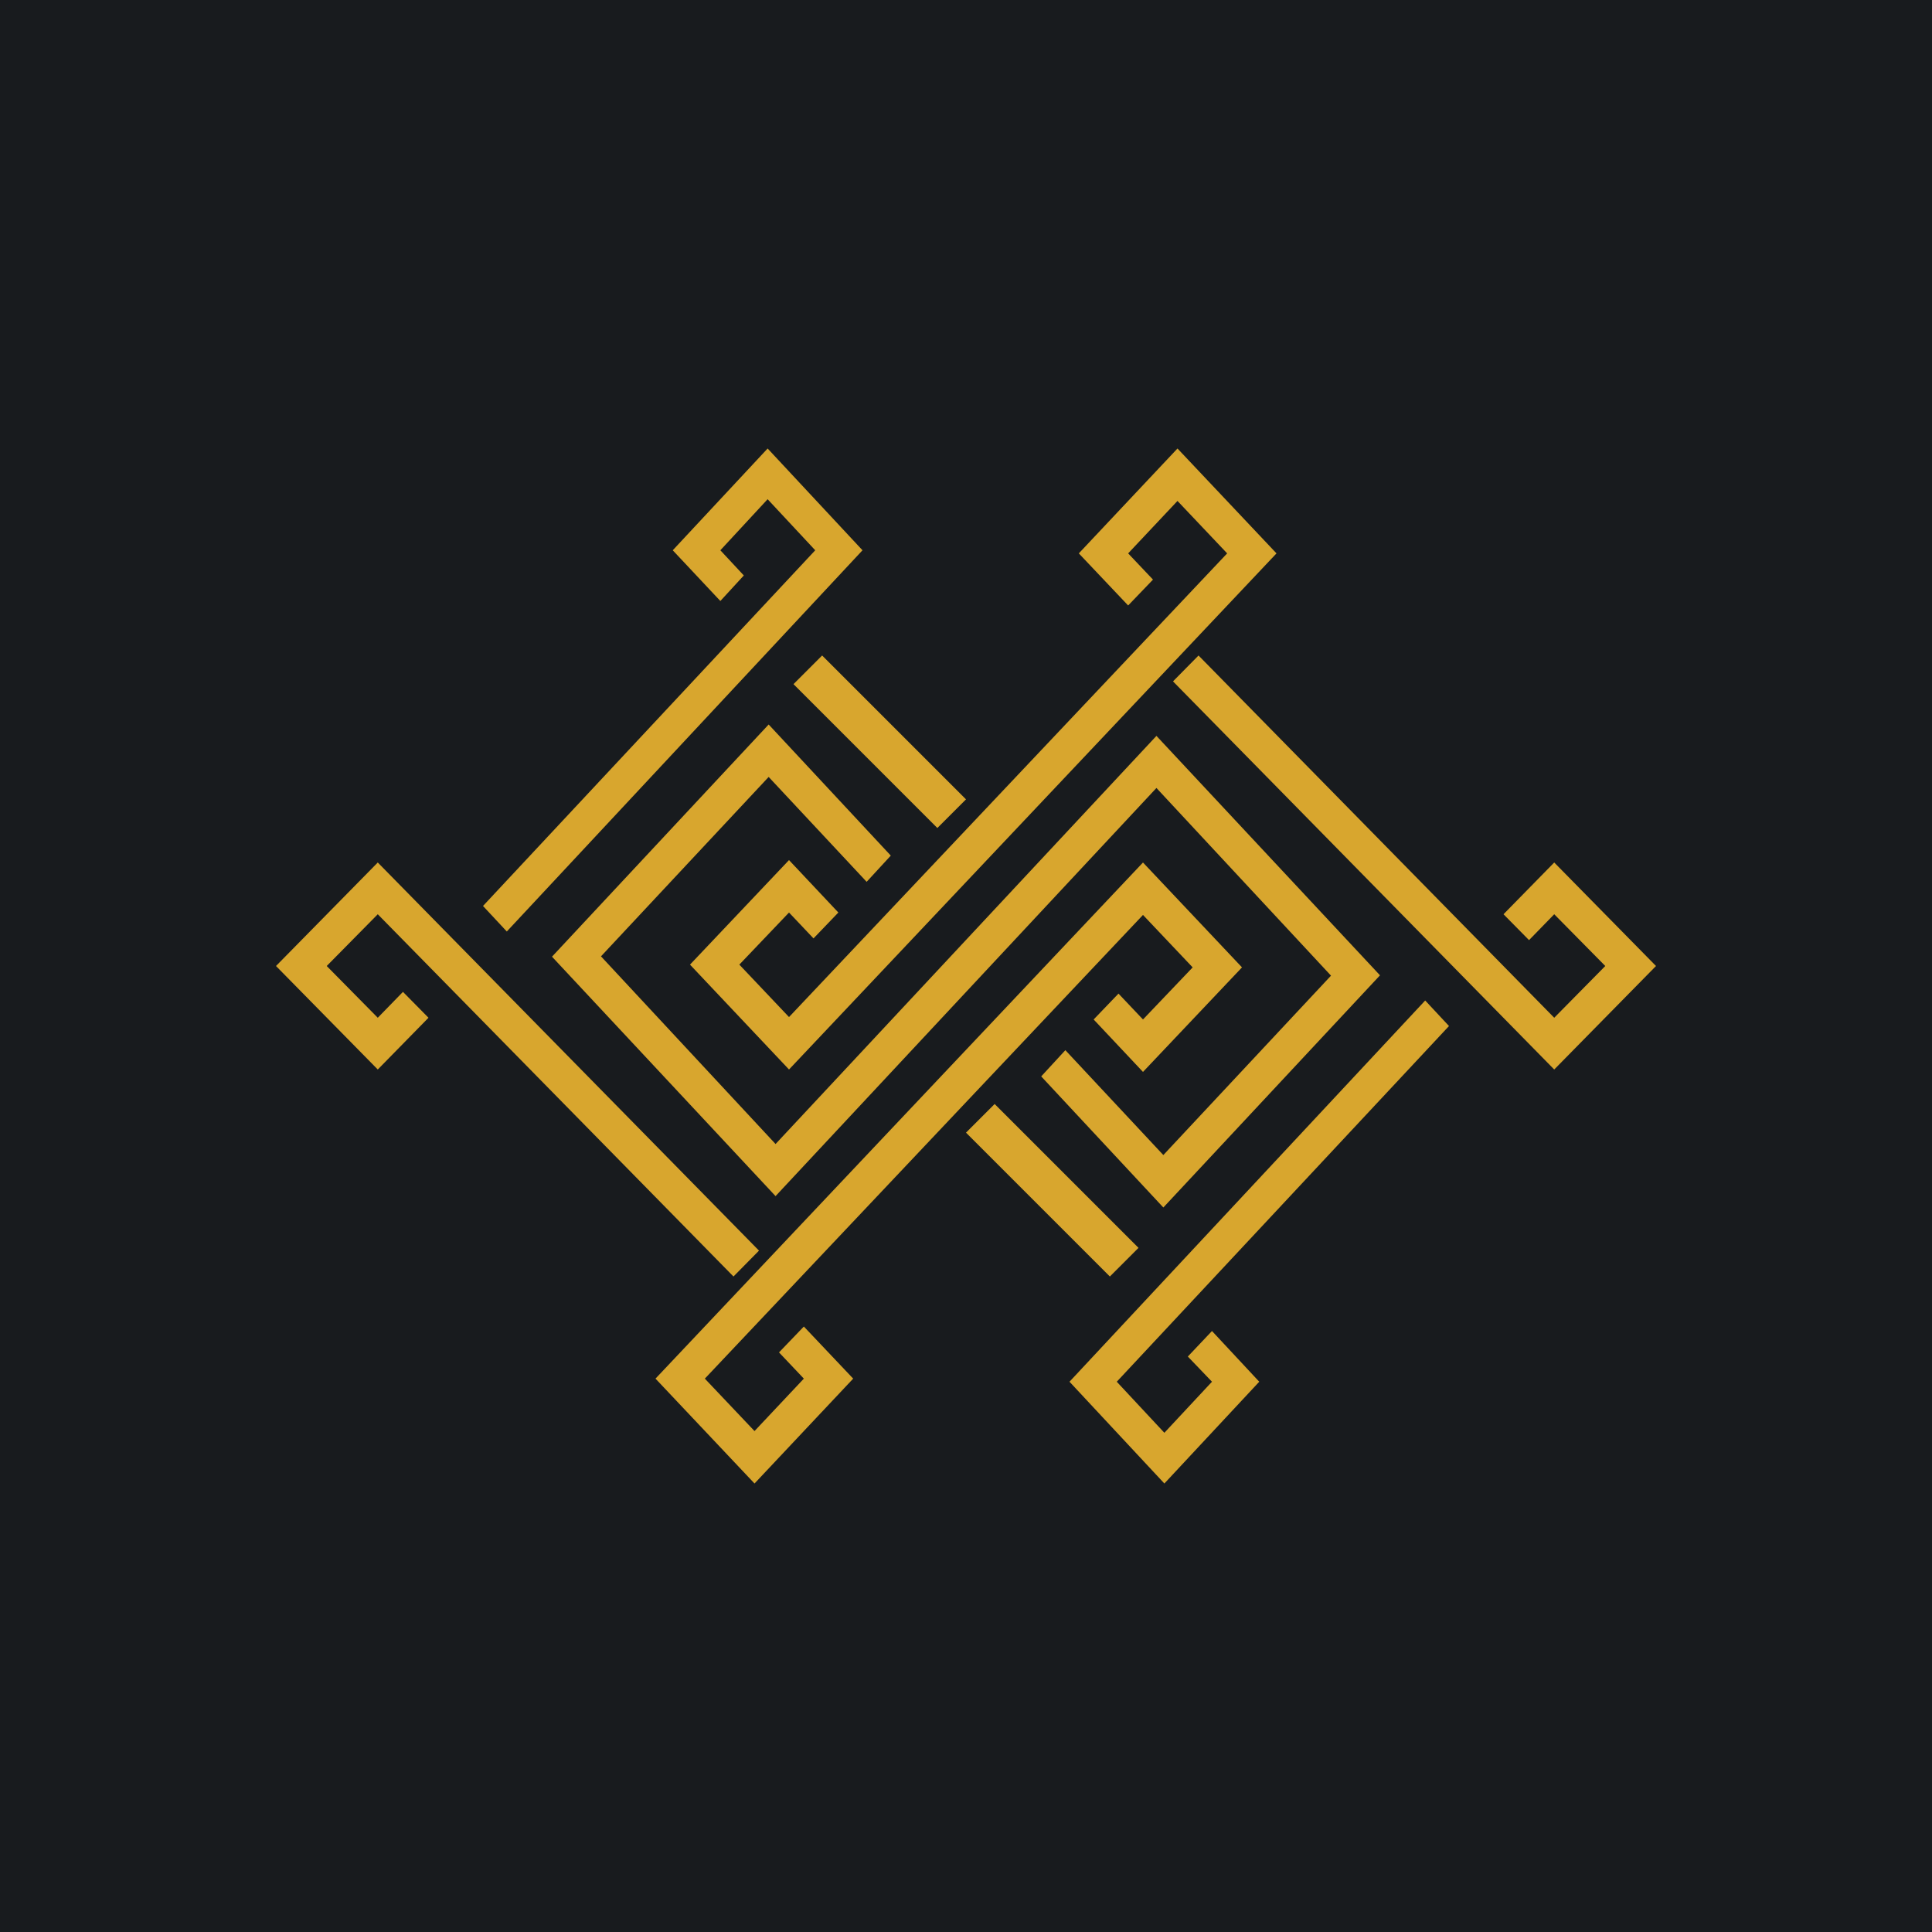
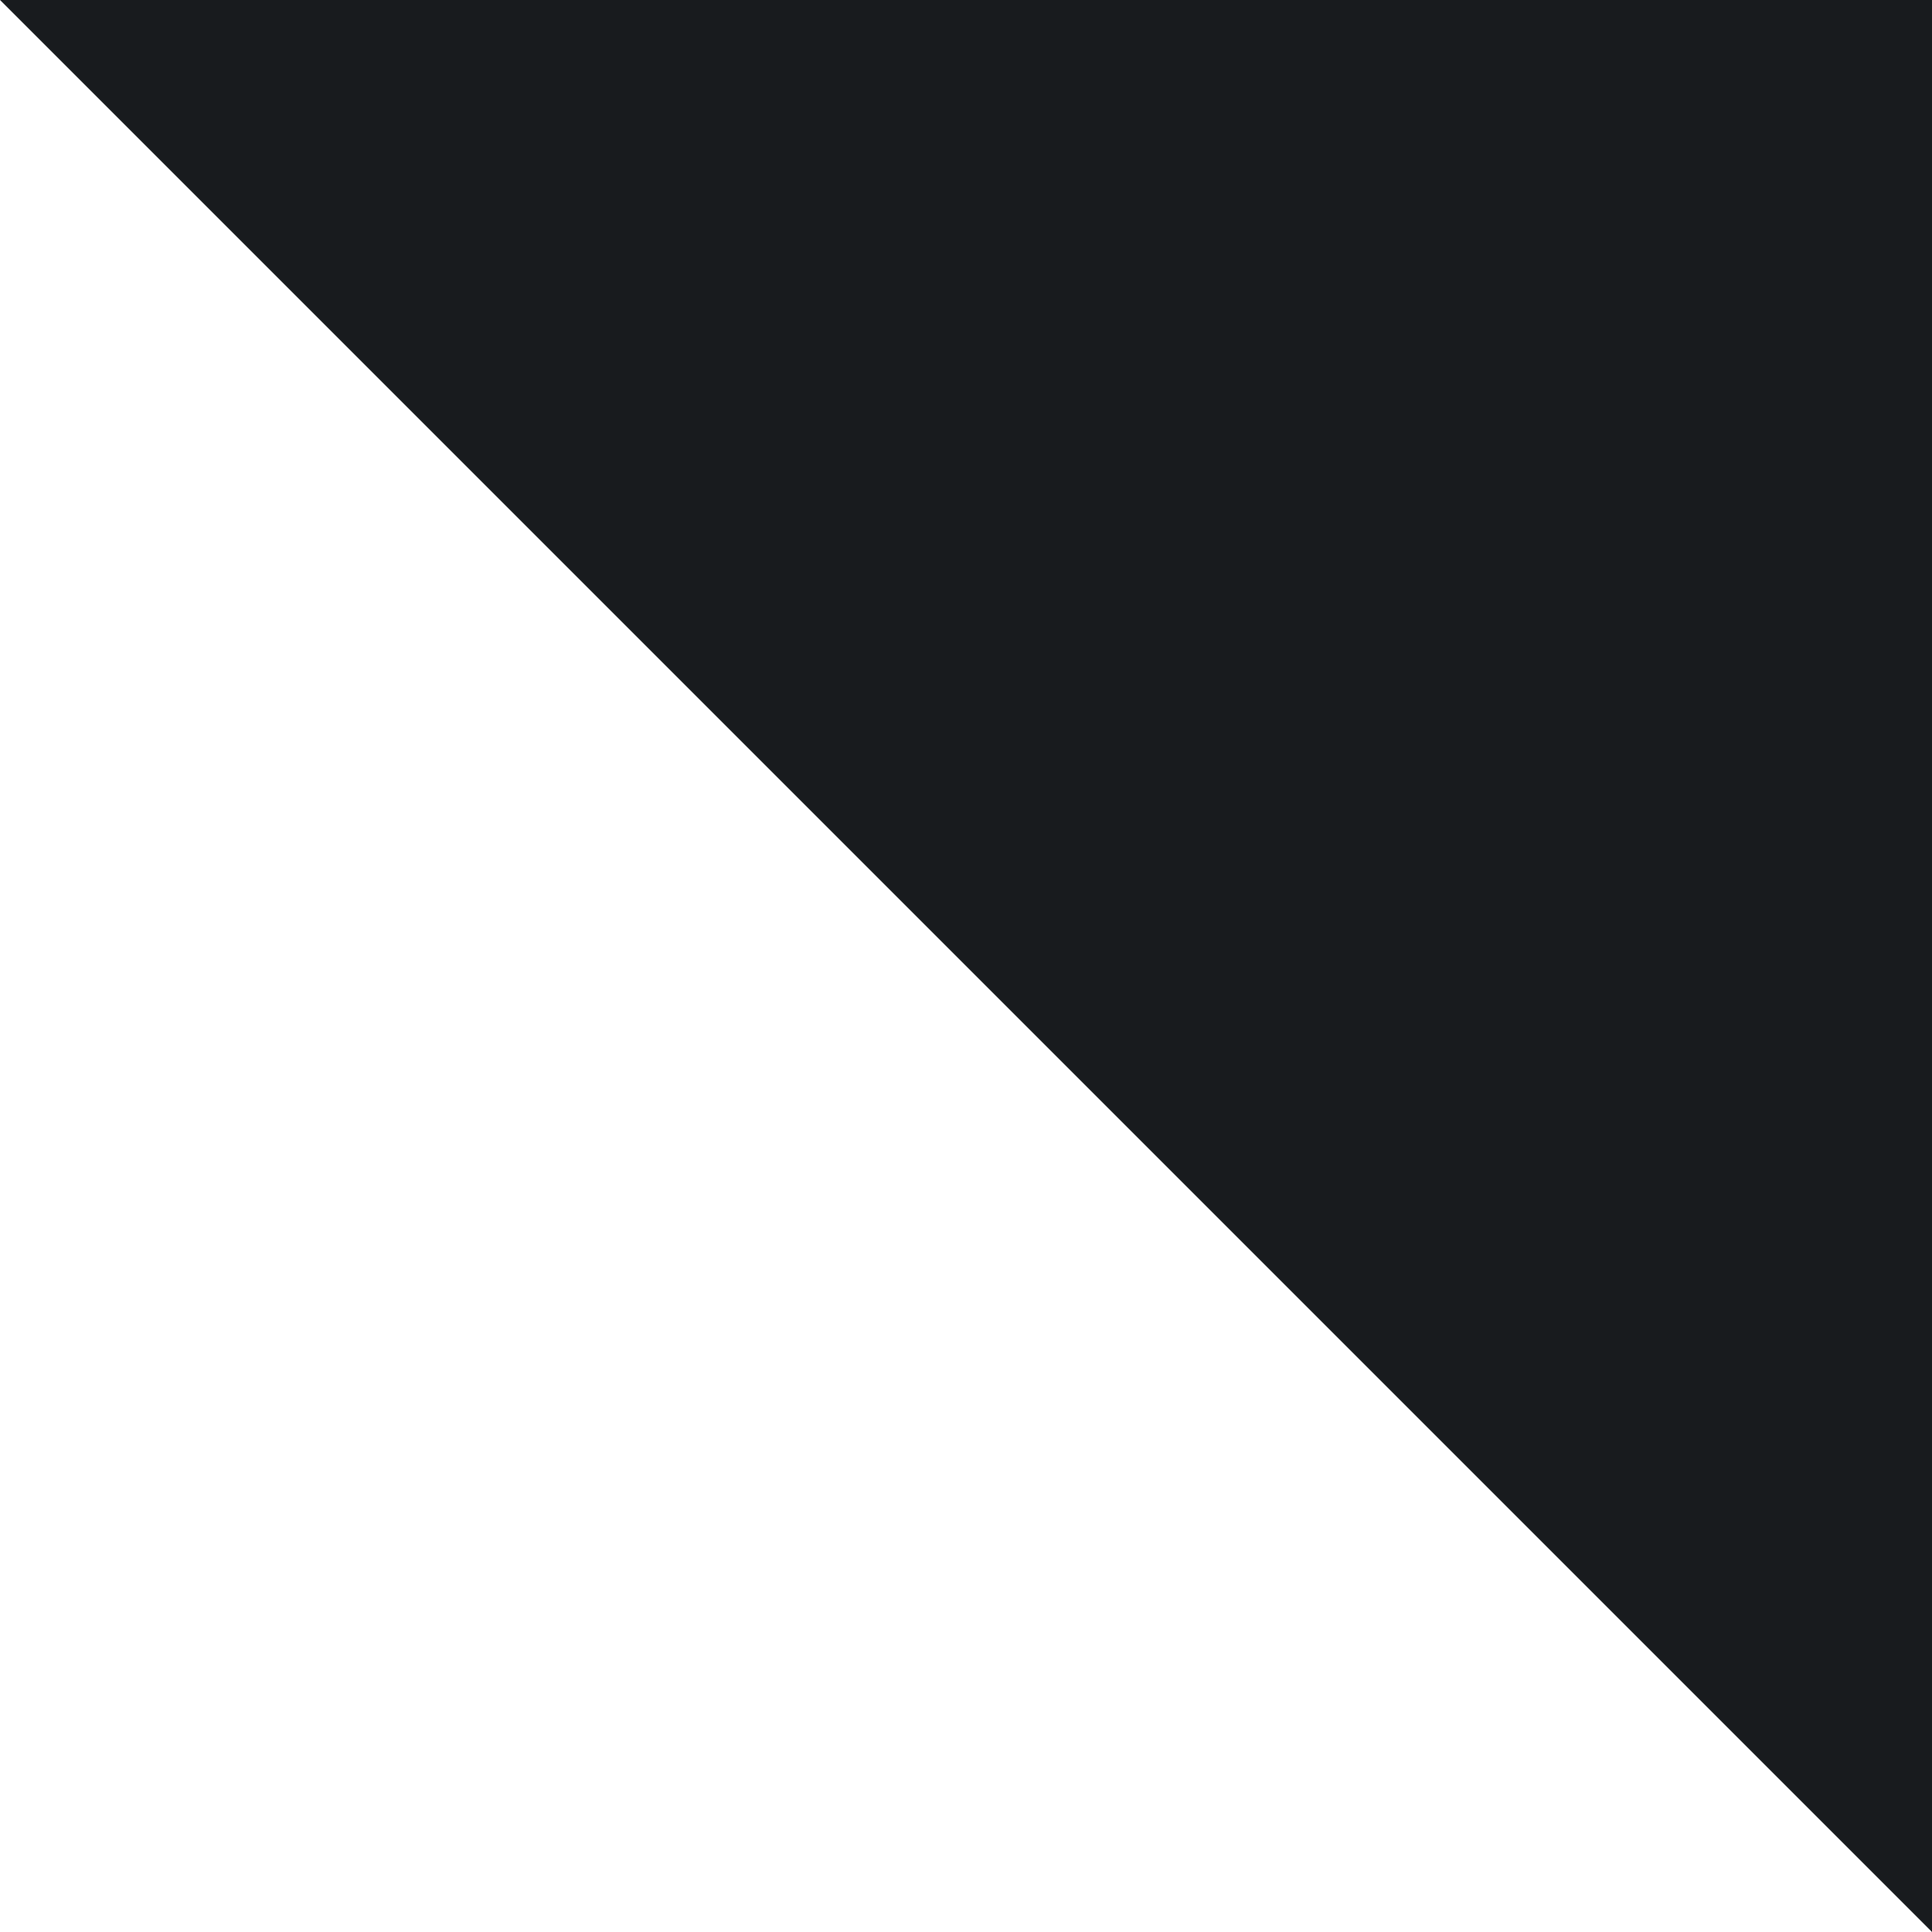
<svg xmlns="http://www.w3.org/2000/svg" width="56" height="56" viewBox="0 0 56 56">
-   <path fill="#181B1E" d="M0 0h56v56H0z" />
-   <path d="M31.27 16.04 34.13 13 37 16.04 22.87 31 20 27.96l2.87-3.03 1.43 1.52-.72.75-.71-.75-1.44 1.51 1.44 1.52 12.7-13.44-1.44-1.52-1.43 1.52.72.76-.72.75-1.43-1.51ZM45.05 31 48 28l-2.95-3-1.47 1.5.74.75.73-.75 1.48 1.5-1.48 1.5L34.74 19l-.74.75L45.05 31Zm-16.22 1L33 36.17l-.83.83L28 32.83l.83-.83Zm7.67 8.05L33.75 43 31 40.05 41.31 29l.69.74-9.63 10.31 1.38 1.48 1.38-1.48-.7-.73.7-.74 1.37 1.47ZM23 19.83 27.17 24l.83-.83L23.83 19l-.83.83Zm-7 7.9L22.28 21l3.54 3.8-.7.76-2.84-3.04-4.86 5.2 5.06 5.44 11.04-11.83L40 28.27 33.72 35l-3.54-3.8.7-.76 2.84 3.04 4.86-5.2-5.06-5.44-11.04 11.83L16 27.73ZM10.95 31 8 28l2.95-3L22 36.25l-.74.75-10.31-10.5L9.47 28l1.48 1.5.73-.75.74.75-1.47 1.5Zm11.3-18-2.75 2.95 1.38 1.47.68-.74-.68-.73 1.37-1.48 1.38 1.48L14 26.26l.69.74L25 15.95 22.25 13Zm10.88 12L36 28.04l-2.87 3.03-1.43-1.52.72-.75.71.75 1.44-1.51-1.44-1.52-12.7 13.44 1.44 1.52 1.43-1.52-.72-.76.72-.75 1.43 1.51L21.87 43 19 39.96 33.13 25Z" fill="#D8A62E" />
+   <path fill="#181B1E" d="M0 0h56v56z" />
</svg>